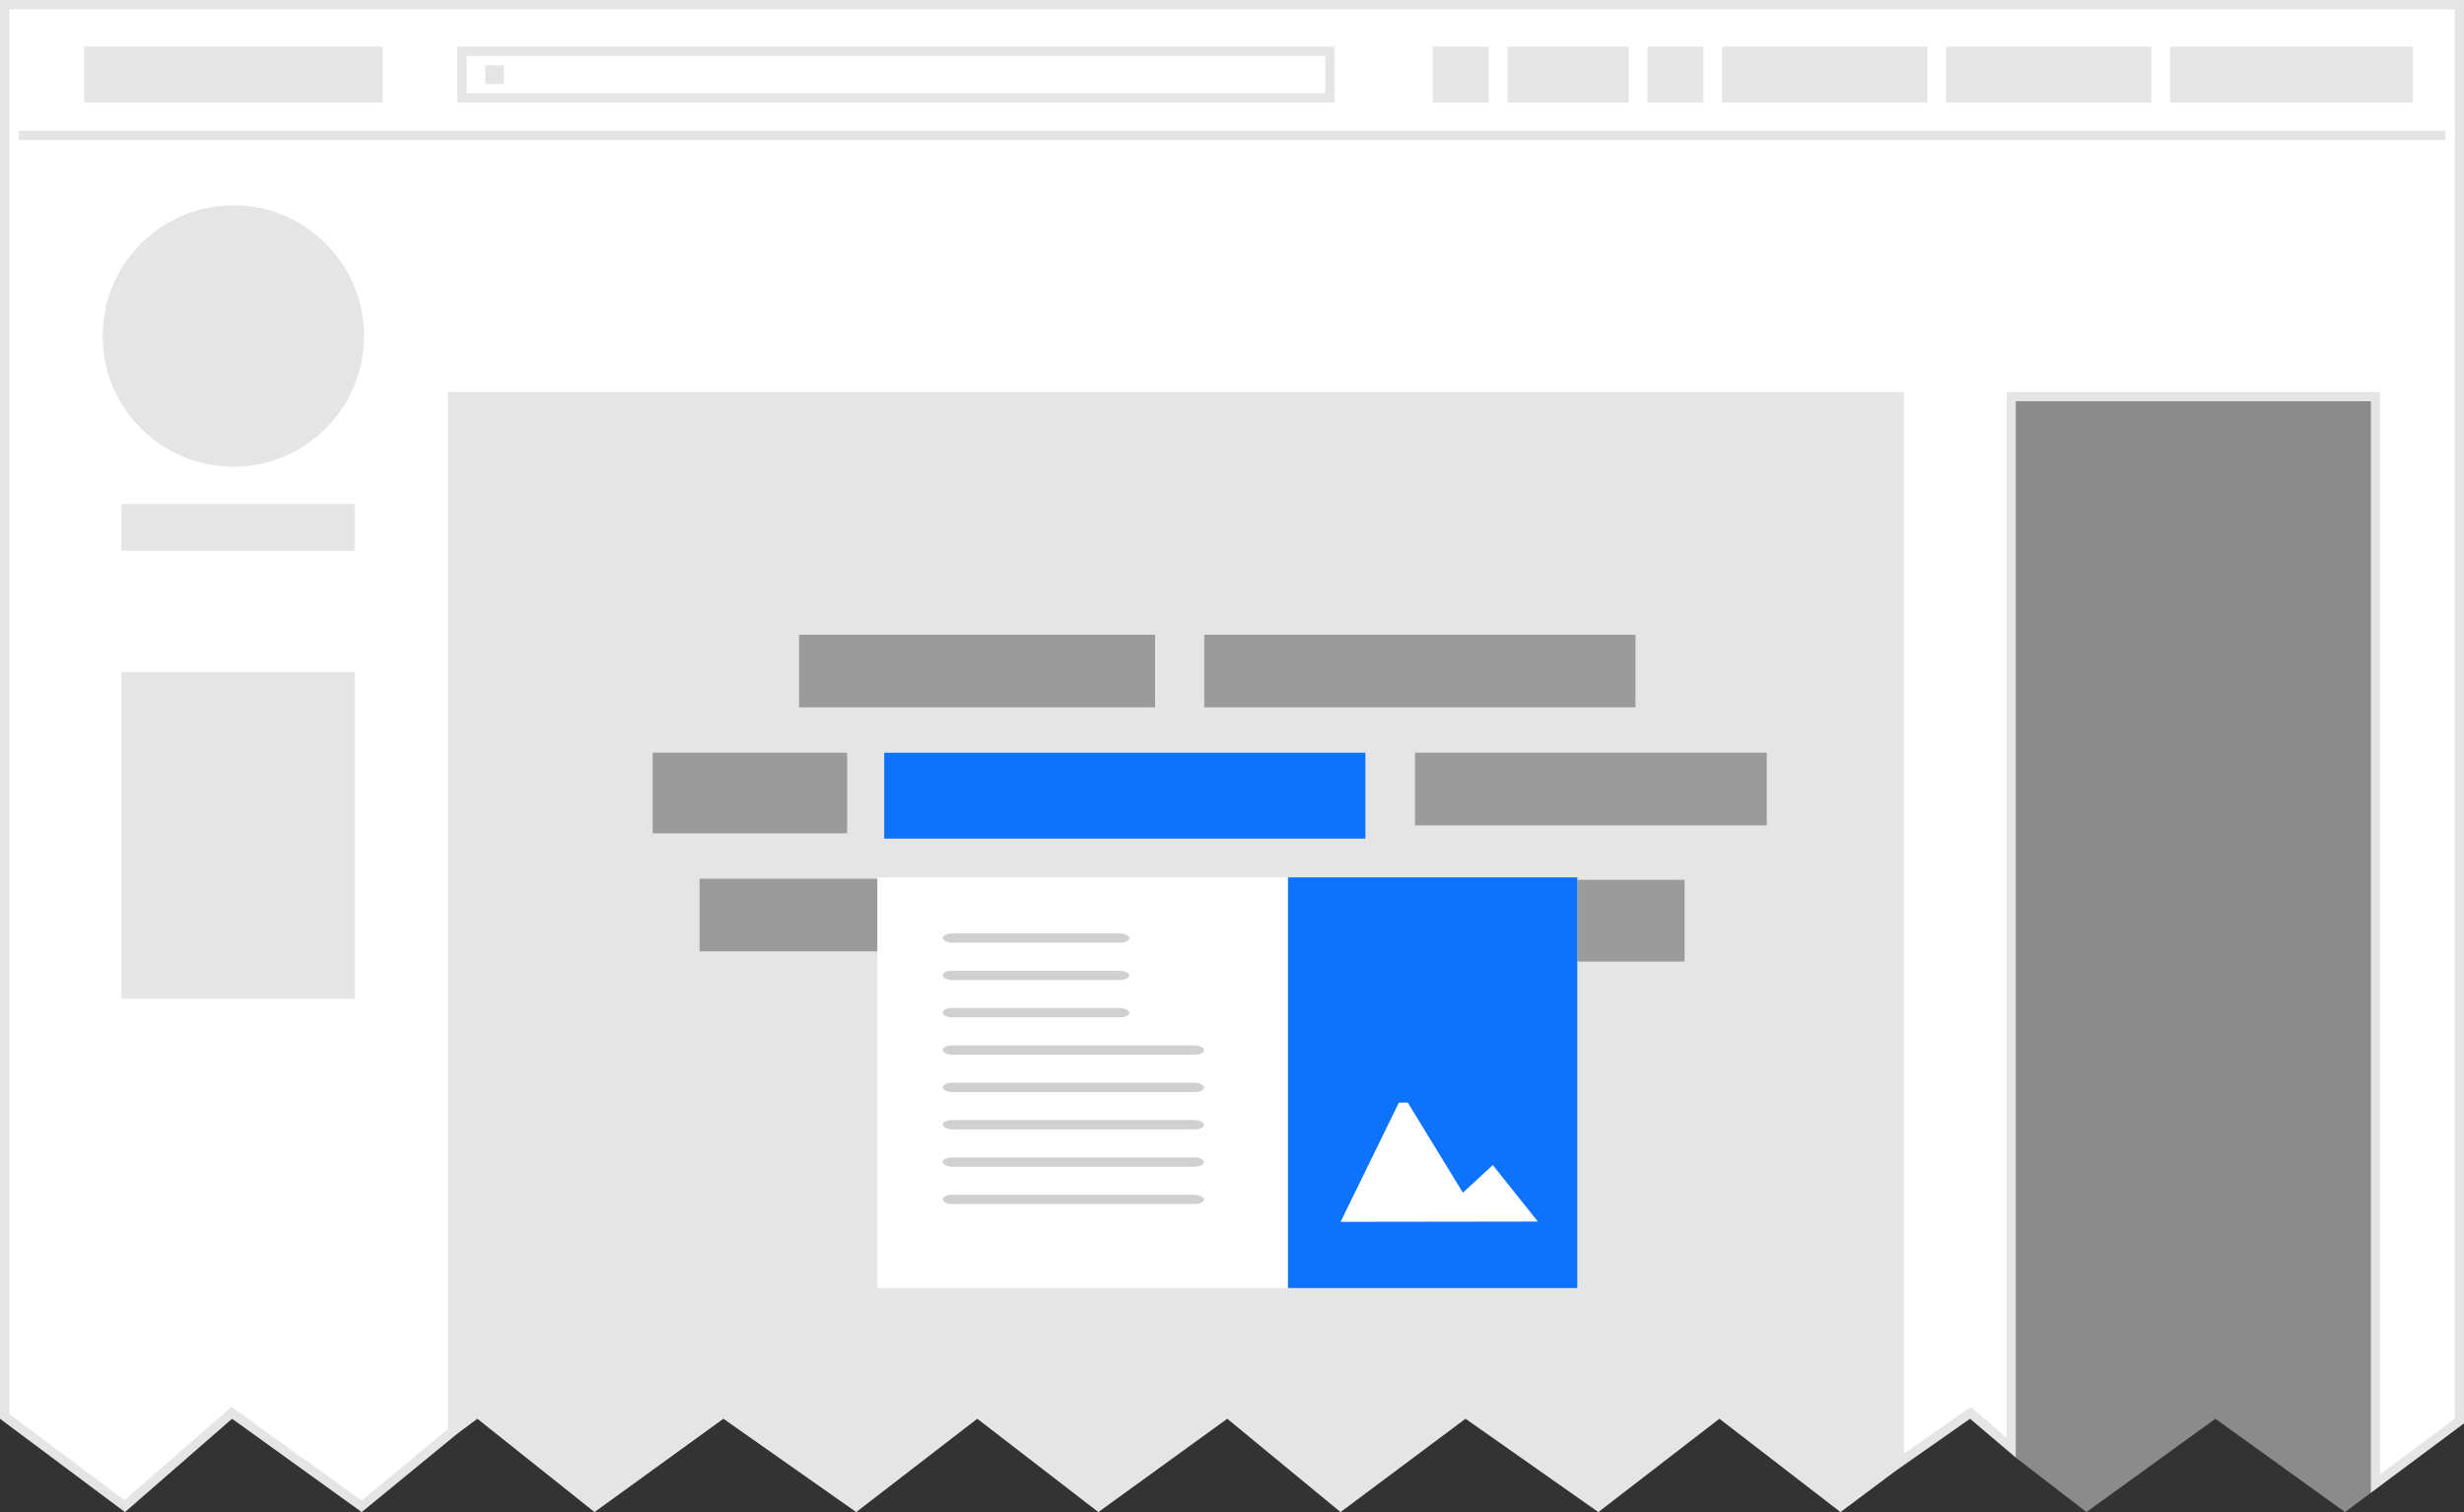
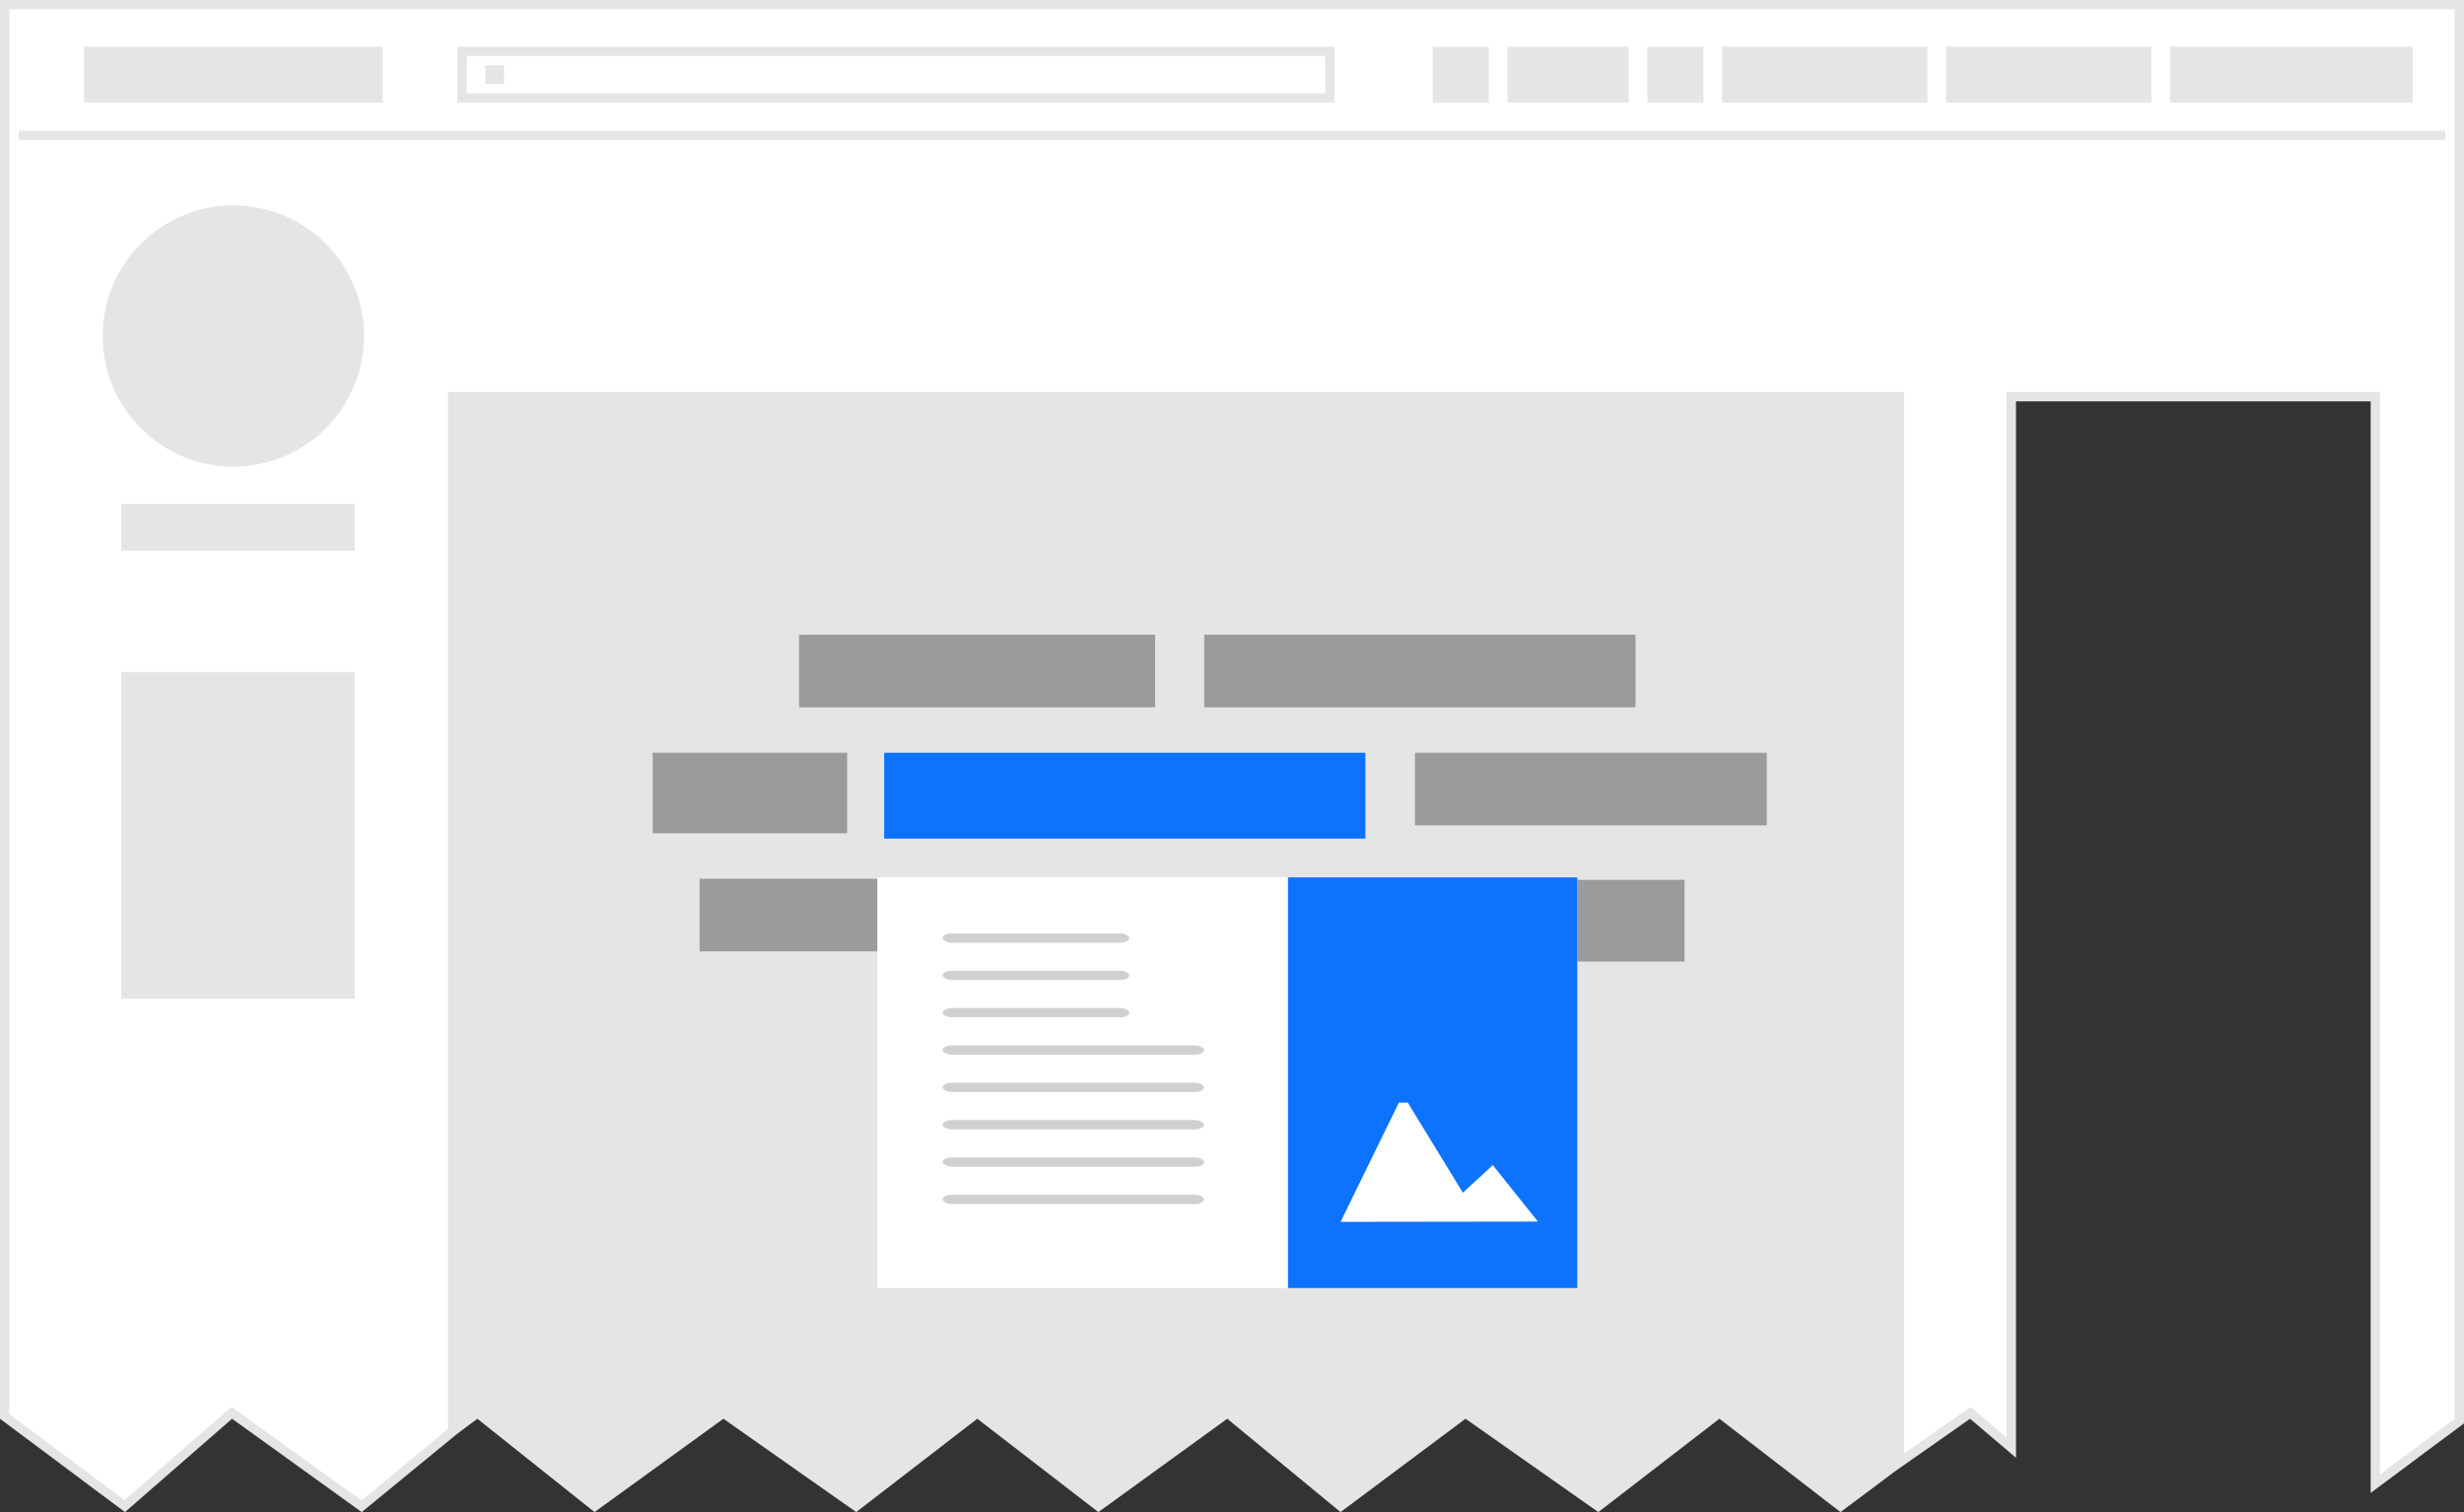
<svg xmlns="http://www.w3.org/2000/svg" width="264" height="162">
  <rect width="100%" height="100%" fill="#333333" stroke="none" />
  <g transform="matrix(-1,0,0,1,264,0)">
    <g fill="#e5e5e5">
      <path d="M239.167 151.362l11.467 9.995 12.866-9.608v-151.249h-263v151.749l9 6.705v-116.454h39v112.6l4.393-3.731 7.607 5.33v-114.199h155v110.849l9.751 8.031 13.916-10.018z" fill="#fff" />
      <path d="M1 1v150.998l8 5.96v-115.958h40v112.019l3.274-2.779.589-.499.633.44 6.504 4.557v-113.738h156v111.099l9.257 7.661 13.295-9.569.644-.465.598.521 10.864 9.47 12.342-9.218v-150.499h-262zm-1-1h264v152l-13.391 10-11.473-10-13.891 10-10.245-8.4v-110.6h-154v114.66l-8.078-5.66-4.922 4.18v-113.18h-38v116.95l-10-7.45v-152.5zm61 43h154v110.6l-2.145-1.6-12.555 10-13.809-10-14.229 10-12.972-10-12.973 10-13.811-10-12.136 10-13.391-10-14.229 10-12.972-10-12.974 10-5.804-4.34v-114.66z" />
-       <path d="M10 43h38v113.18l-7.551 5.82-13.811-10-13.891 10-2.747-2.05v-116.95z" opacity=".5" />
      <path d="M262 14.5h-260" stroke="#e5e5e5" />
      <path d="M31.49 5h-26v6h26v-6zm24 0h-22v6h22zm66.51 1v4h92v-4h-92zm-1-1h94v6h-94v-6zm-41.51 0h-22v6h22zm23 0h-13v6h13zm-15 0h-6v6h6zm23 0h-6v6h6zm144.51 0h-32v6h32zm-43 2h-2v2h2zm41 29c0-7.732-6.268-14-14-14s-14 6.268-14 14 6.268 14 14 14 14-6.268 14-14zm-27 71v-35h25v35h-25zm0-48v-5h25v5h-25z" />
    </g>
    <g fill="#9b9b9b">
      <path d="M140.244 68h38.141v7.782h-38.141v-7.782zm-56.732 35.02v-8.755h50.814v8.755h-50.814zm89.725-22.374h20.834v8.633h-20.834v-8.633zm-98.535 7.782v-7.782h37.695v7.782h-37.695zm88.645 5.716h25.698v7.782h-25.698v-7.782zm-74.58-26.144h46.207v7.782h-46.207v-7.782z" />
      <path d="M169.265 80.646v9.201h-51.558v-9.201h51.558z" fill="#0e73fc" />
    </g>
    <g>
      <path d="M170 94h-75v44h75z" fill="#fff" />
      <path d="M95 94h31v44h-31v-44zm18.167 24.129l-5.904 9.653-3.206-2.958-4.829 6.051 21.136.028-6.244-12.774h-.953z" fill="#0e73fc" />
      <g transform="scale(-1 1)" fill="#d0d0d0">
        <rect width="20" height="1" rx="1" x="-163" y="100" />
        <rect width="20" height="1" rx="1" x="-163" y="104" />
        <rect width="20" height="1" rx="1" x="-163" y="108" />
        <rect width="28" height="1" rx="1" x="-163" y="112" />
        <rect width="28" height="1" rx="1" x="-163" y="116" />
        <rect width="28" height="1" rx="1" x="-163" y="120" />
        <rect width="28" height="1" rx="1" x="-163" y="124" />
        <rect width="28" height="1" rx="1" x="-163" y="128" />
      </g>
    </g>
  </g>
</svg>